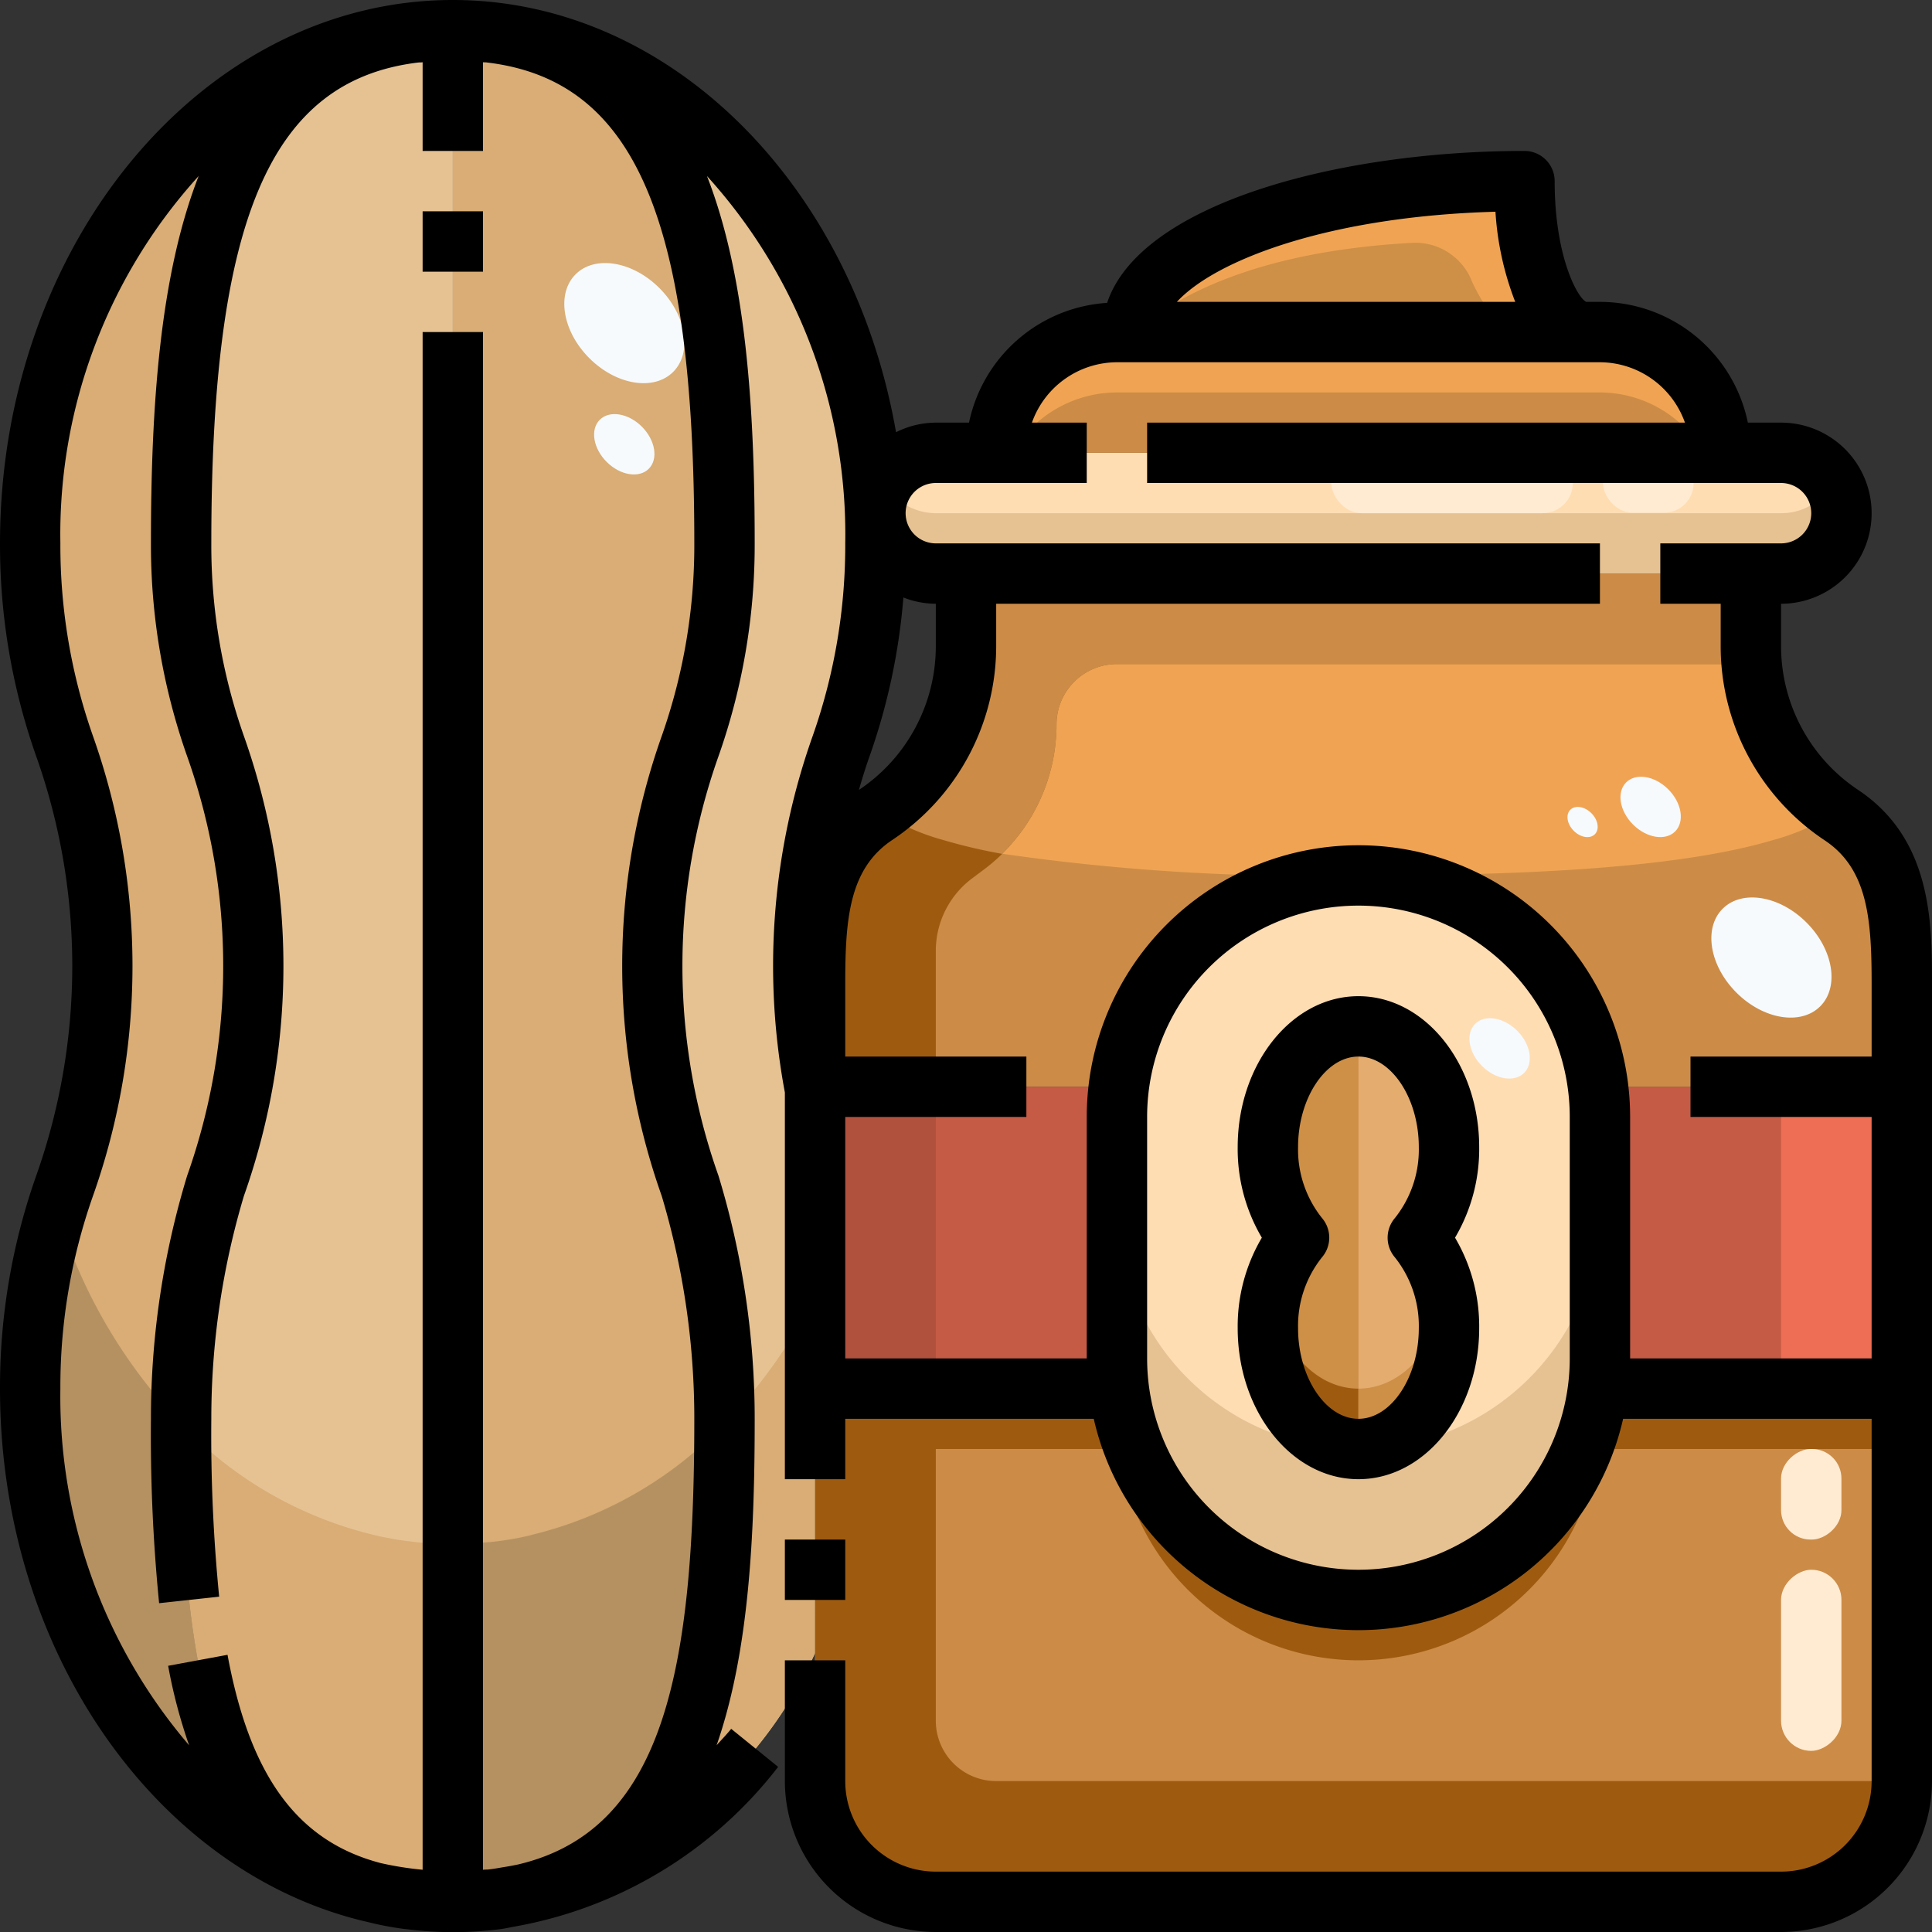
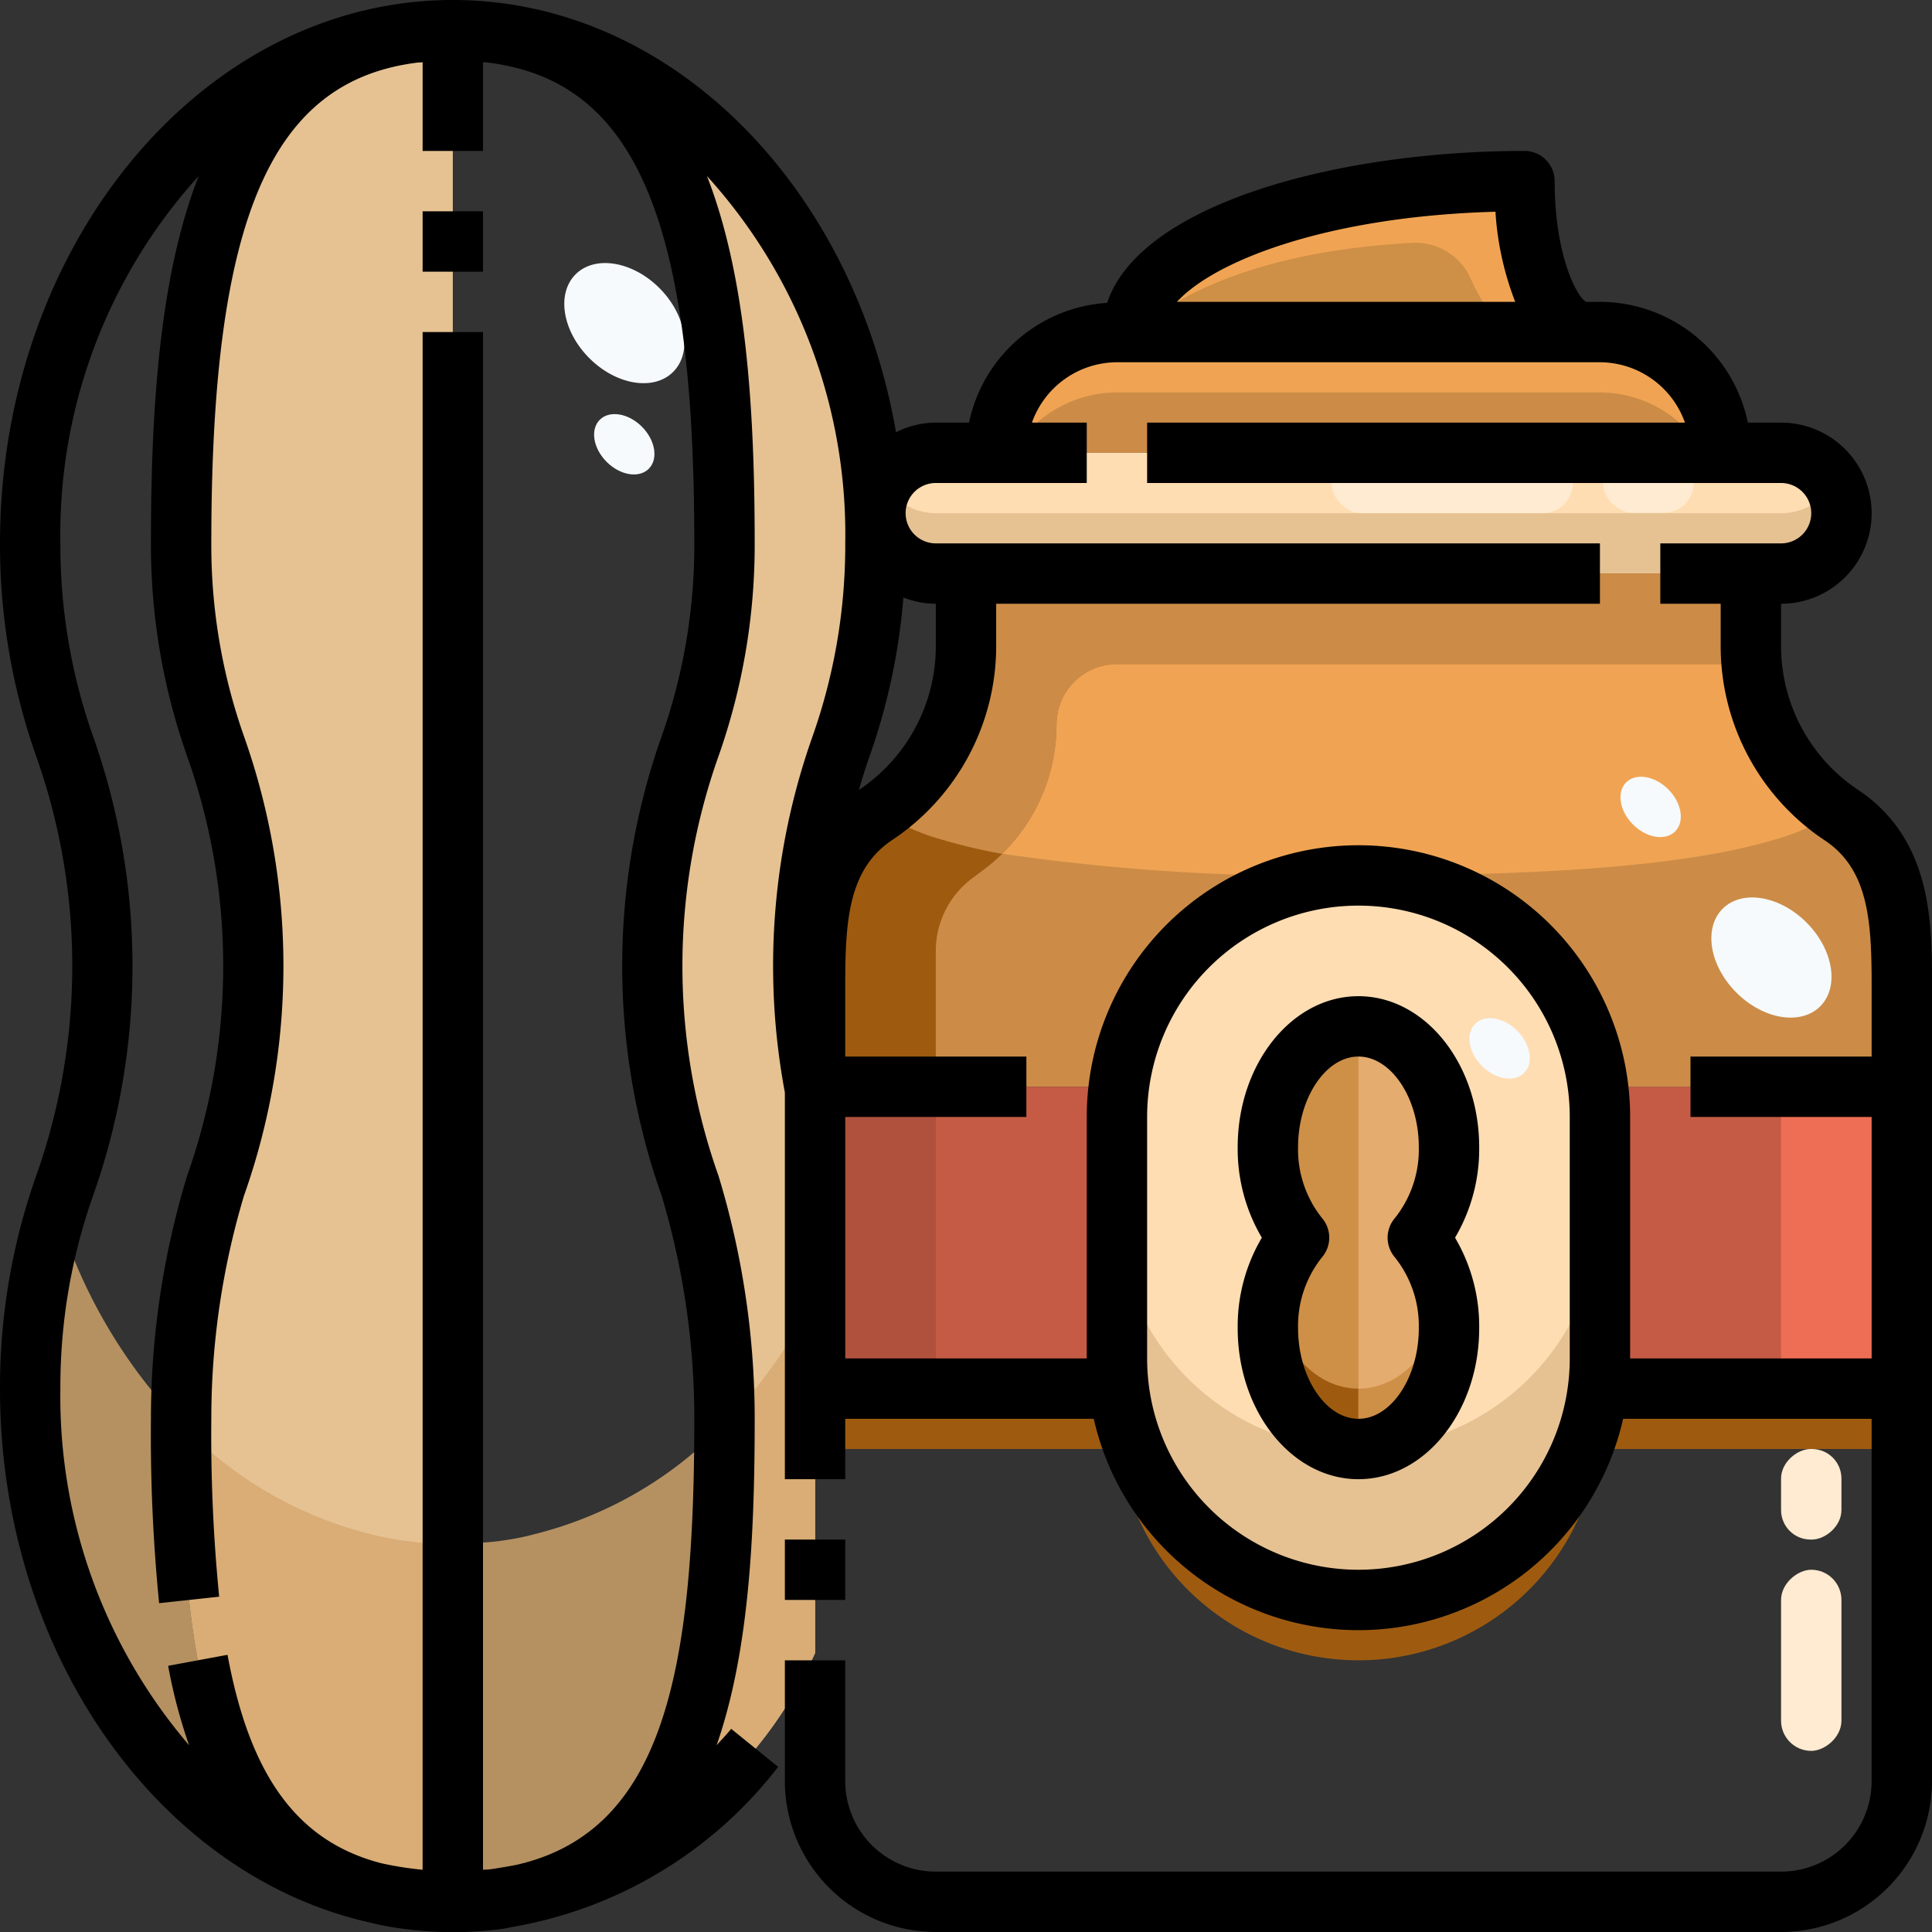
<svg xmlns="http://www.w3.org/2000/svg" height="512" viewBox="0 0 64 64" width="512">
  <rect x="0" y="0" width="64" height="64" fill="#333333" stroke="none" />
  <g id="_19-nut_butters" data-name="19-nut butters">
-     <path d="m63 46v13a4 4 0 0 1 -4 4h-28a4 4 0 0 1 -4-4v-13h10v-1a8 8 0 0 0 16 0v1z" fill="#cc8c47" />
    <path d="m63 36v10h-10v-1-8-1z" fill="#c55b45" />
    <path d="m63 32.61v3.39h-10v1a8 8 0 0 0 -16 0v-1h-10v-3.39a11.982 11.982 0 0 1 .3-3.18 4.008 4.008 0 0 1 1.7-2.43 6.746 6.746 0 0 0 3-5.61v-2.39h26v2.39a6.768 6.768 0 0 0 3 5.61c1.87 1.25 2 3.35 2 5.61z" fill="#cc8c47" />
    <path d="m59 15a2.006 2.006 0 0 1 2 2 2.015 2.015 0 0 1 -2 2h-28a2.006 2.006 0 0 1 -2-2 2.015 2.015 0 0 1 2-2z" fill="#ffddb3" />
    <path d="m57 15h-24a3.995 3.995 0 0 1 4-4h16a4 4 0 0 1 4 4z" fill="#cc8c47" />
    <path d="m53 37v8a8 8 0 0 1 -16 0v-8a8 8 0 1 1 16 0zm-5 1c0-2.21-1.34-4-3-4s-3 1.79-3 4a4.662 4.662 0 0 0 1.03 3 4.662 4.662 0 0 0 -1.03 3c0 2.21 1.34 4 3 4s3-1.79 3-4a4.662 4.662 0 0 0 -1.03-3 4.662 4.662 0 0 0 1.03-3z" fill="#ffddb3" />
    <path d="m52.5 11h-15c0-2.76 5.81-5 13-5 0 2.76.89 5 2 5z" fill="#ce8f47" />
    <path d="m45 34c1.66 0 3 1.79 3 4a4.662 4.662 0 0 1 -1.03 3 4.662 4.662 0 0 1 1.03 3c0 2.21-1.34 4-3 4s-3-1.79-3-4a4.662 4.662 0 0 1 1.03-3 4.662 4.662 0 0 1 -1.03-3c0-2.21 1.34-4 3-4z" fill="#ce8f47" />
    <path d="m37 37v8 1h-10v-9.88-.12h10z" fill="#c55b45" />
-     <path d="m28.97 17c.02.33.03.67.03 1a20.12 20.12 0 0 1 -1.14 6.72 21.808 21.808 0 0 0 -.86 11.4v18.64a14.353 14.353 0 0 1 -9.37 7.93c5.4-1.4 6.37-7.49 6.37-15.69a26.483 26.483 0 0 0 -1.14-7.72 21.783 21.783 0 0 1 0-14.56 20.12 20.12 0 0 0 1.14-6.72c0-9.09-1.19-16.52-8.28-16.98 7.12.44 12.85 7.35 13.25 15.98z" fill="#e6c293" />
-     <path d="m22.86 39.28a26.483 26.483 0 0 1 1.14 7.72c0 8.2-.97 14.29-6.37 15.69-.01 0-.02.01-.03.01-.24.06-.48.11-.73.15h-.01a8.2 8.2 0 0 1 -.85.1.308.308 0 0 1 -.1.01c-.3.03-.61.04-.91.04v-62c.25 0 .48.01.72.02 7.09.46 8.28 7.89 8.28 16.98a20.12 20.12 0 0 1 -1.14 6.72 21.783 21.783 0 0 0 0 14.56z" fill="#d9ad75" />
+     <path d="m28.97 17c.02.33.03.67.03 1a20.12 20.12 0 0 1 -1.14 6.72 21.808 21.808 0 0 0 -.86 11.4v18.64a14.353 14.353 0 0 1 -9.37 7.93c5.4-1.4 6.37-7.49 6.37-15.69a26.483 26.483 0 0 0 -1.14-7.72 21.783 21.783 0 0 1 0-14.56 20.12 20.12 0 0 0 1.14-6.72c0-9.09-1.19-16.52-8.28-16.98 7.12.44 12.85 7.35 13.25 15.98" fill="#e6c293" />
    <path d="m15 1v62a10.754 10.754 0 0 1 -1.43-.09c-.23-.03-.47-.06-.7-.11-.16-.03-.32-.06-.47-.1-5.43-1.4-6.4-7.48-6.4-15.7a26.483 26.483 0 0 1 1.14-7.72 21.783 21.783 0 0 0 0-14.56 20.12 20.12 0 0 1 -1.14-6.72c0-9.09 1.19-16.52 8.28-16.98.24-.01.47-.02.72-.02z" fill="#e6c293" />
-     <path d="m14.28 1.02c-7.09.46-8.28 7.89-8.28 16.98a20.12 20.12 0 0 0 1.14 6.72 21.783 21.783 0 0 1 0 14.56 26.483 26.483 0 0 0 -1.14 7.72c0 8.22.97 14.3 6.4 15.7-6.49-1.47-11.4-8.39-11.4-16.7a20.12 20.12 0 0 1 1.14-6.72 21.783 21.783 0 0 0 0-14.56 20.12 20.12 0 0 1 -1.14-6.72c0-9.1 5.88-16.52 13.28-16.98z" fill="#d9ad75" />
    <path d="m60.41 16.41a1.955 1.955 0 0 1 -1.41.59h-28a2 2 0 0 1 -1.721-1 1.963 1.963 0 0 0 -.279 1 2.006 2.006 0 0 0 2 2h28a1.984 1.984 0 0 0 1.721-3 1.938 1.938 0 0 1 -.311.41z" fill="#e6c293" />
    <path d="m37 13h16a3.982 3.982 0 0 1 3.446 2h.554a4 4 0 0 0 -4-4h-16a3.995 3.995 0 0 0 -4 4h.556a4.12 4.12 0 0 1 .614-.83 4.025 4.025 0 0 1 2.83-1.17z" fill="#f0a453" />
    <path d="m45 48a8 8 0 0 1 -8-8v5a8 8 0 0 0 16 0v-5a8 8 0 0 1 -8 8z" fill="#e6c293" />
    <path d="m49.908 11h2.592c-1.11 0-2-2.24-2-5-7.19 0-13 2.24-13 5h.088c1.789-1.575 4.826-2.728 9.251-2.958a2.011 2.011 0 0 1 1.929 1.3 5.962 5.962 0 0 0 1.14 1.658z" fill="#f0a453" />
    <path d="m53 46v-1a8 8 0 0 1 -16 0v1h-10v2h10v-1a8 8 0 0 0 16 0v1h10v-2z" fill="#9e5b10" />
    <path d="m24 47.154c-.014 8.121-1 14.146-6.37 15.536a14.353 14.353 0 0 0 9.37-7.93v-11.85a16.6 16.6 0 0 1 -3 4.244z" fill="#d9ad75" />
    <path d="m24 47.154a13.04 13.04 0 0 1 -6.37 3.686c-.01 0-.02.01-.03.01-.24.06-.48.11-.73.15h-.01a8.2 8.2 0 0 1 -.85.1.308.308 0 0 1 -.1.01c-.3.03-.61.04-.91.04v11.85c.3 0 .61-.01.91-.04a.308.308 0 0 0 .1-.01 8.2 8.2 0 0 0 .85-.1h.01c.25-.04.49-.09.73-.15.01 0 .02-.01.03-.01 5.37-1.39 6.356-7.415 6.37-15.536z" fill="#b59162" />
    <path d="m13.57 51.06c-.23-.03-.47-.06-.7-.11-.16-.03-.32-.06-.47-.1a13.037 13.037 0 0 1 -6.4-3.682c.015 8.132 1.008 14.142 6.4 15.532.15.04.31.07.47.1.23.05.47.08.7.11a10.754 10.754 0 0 0 1.43.09v-11.85a10.754 10.754 0 0 1 -1.43-.09z" fill="#d9ad75" />
    <path d="m6 47.168a17.37 17.37 0 0 1 -4.115-7.06 20.145 20.145 0 0 0 -.885 5.892c0 8.31 4.91 15.23 11.4 16.7-5.392-1.39-6.385-7.4-6.4-15.532z" fill="#b59162" />
    <path d="m31 31.5a3 3 0 0 1 1.2-2.4l.4-.3a6 6 0 0 0 2.4-4.8 2 2 0 0 1 2-2h21.038c-.019-.2-.038-.4-.038-.61v-2.39h-26v2.39a6.746 6.746 0 0 1 -3 5.61 4.008 4.008 0 0 0 -1.7 2.43 11.982 11.982 0 0 0 -.3 3.18v3.39h4z" fill="#9e5b10" />
-     <path d="m63 59h-30a2 2 0 0 1 -2-2v-11h-4v13a4 4 0 0 0 4 4h28a4 4 0 0 0 4-4z" fill="#9e5b10" />
    <path d="m59 36h4v10h-4z" fill="#ed6e54" />
    <path d="m27 36h4v10h-4z" fill="#b0513e" />
    <path d="m48 38c0-2.21-1.34-4-3-4v14c1.66 0 3-1.79 3-4a4.662 4.662 0 0 0 -1.03-3 4.662 4.662 0 0 0 1.03-3z" fill="#e4ac6f" />
    <path d="m42.106 43a5.137 5.137 0 0 0 -.106 1c0 2.21 1.34 4 3 4v-2c-1.4 0-2.559-1.276-2.894-3z" fill="#9e5b10" />
    <path d="m45 46v2c1.66 0 3-1.79 3-4a5.137 5.137 0 0 0 -.106-1c-.335 1.724-1.494 3-2.894 3z" fill="#ce8f47" />
    <path d="m58.8 24.57a6.669 6.669 0 0 1 -.8-3.18c0 .206.019.408.038.61h-21.038a2 2 0 0 0 -2 2 6 6 0 0 1 -1.8 4.281 71.7 71.7 0 0 0 11.8.719c5.671 0 10.674-.254 13.762-1.18a7.457 7.457 0 0 0 2.088-.933 6.67 6.67 0 0 1 -2.05-2.317z" fill="#f0a453" />
    <path d="m56 19h-24v2.39a6.738 6.738 0 0 1 -2.851 5.5 7.457 7.457 0 0 0 2.088.934 18.255 18.255 0 0 0 1.961.461 6 6 0 0 0 1.802-4.285 2 2 0 0 1 2-2h21v-3z" fill="#cc8c47" />
    <rect fill="#ffebd1" height="2" rx="1" width="8" x="44.102" y="15" />
    <rect fill="#ffebd1" height="1.953" rx=".977" width="3" x="53.102" y="15.031" />
    <rect fill="#ffebd1" height="2" rx="1" transform="matrix(0 -1 1 0 5 115)" width="6" x="57" y="54" />
    <rect fill="#ffebd1" height="2" rx=".977" transform="matrix(0 -1 1 0 10.5 109.5)" width="3" x="58.5" y="48.5" />
    <g fill="#f6fafd">
      <ellipse cx="20.684" cy="10.695" rx="1.642" ry="2.286" transform="matrix(.707 -.707 .707 .707 -1.502 17.766)" />
      <ellipse cx="58.684" cy="31.695" rx="1.642" ry="2.286" transform="matrix(.707 -.707 .707 .707 -5.217 50.801)" />
      <ellipse cx="20.682" cy="14.708" rx=".825" ry="1.148" transform="matrix(.707 -.707 .707 .707 -4.341 18.941)" />
      <ellipse cx="54.682" cy="26.708" rx=".825" ry="1.148" transform="matrix(.707 -.707 .707 .707 -2.863 46.508)" />
      <ellipse cx="49.682" cy="34.708" rx=".825" ry="1.148" transform="matrix(.707 -.707 .707 .707 -9.987 45.316)" />
-       <ellipse cx="52.427" cy="27.208" rx=".413" ry=".574" transform="matrix(.707 -.707 .707 .707 -3.877 45.06)" />
    </g>
    <path d="m26 51h2v2h-2z" />
    <path d="m45 49c-2.206 0-4-2.243-4-5a5.778 5.778 0 0 1 .8-3 5.778 5.778 0 0 1 -.8-3c0-2.757 1.794-5 4-5s4 2.243 4 5a5.778 5.778 0 0 1 -.8 3 5.778 5.778 0 0 1 .8 3c0 2.757-1.794 5-4 5zm0-14c-1.084 0-2 1.374-2 3a3.642 3.642 0 0 0 .793 2.349 1 1 0 0 1 0 1.3 3.642 3.642 0 0 0 -.793 2.351c0 1.626.916 3 2 3s2-1.374 2-3a3.642 3.642 0 0 0 -.793-2.349 1 1 0 0 1 0-1.3 3.642 3.642 0 0 0 .793-2.351c0-1.626-.916-3-2-3z" />
    <path d="m61.555 26.168a5.724 5.724 0 0 1 -2.555-4.768v-1.4a3 3 0 0 0 0-6h-1.1a5.009 5.009 0 0 0 -4.9-4h-.457c-.306-.158-1.043-1.539-1.043-4a1 1 0 0 0 -1-1c-6.2 0-12.735 1.759-13.825 5.033a5 5 0 0 0 -4.575 3.967h-1.1a2.969 2.969 0 0 0 -1.318.318c-1.42-8.164-7.463-14.318-14.682-14.318-8.271 0-15 8.075-15 18a21.025 21.025 0 0 0 1.2 7.054 20.8 20.8 0 0 1 0 13.892 21.025 21.025 0 0 0 -1.2 7.054c0 8.779 5.269 16.1 12.209 17.676a10.208 10.208 0 0 0 1.191.224c.053.006.107.011.16.018a12.264 12.264 0 0 0 2.99-.009c.18-.022.341-.062.513-.092a14.145 14.145 0 0 0 8.714-5.287l-1.555-1.26c-.155.192-.322.362-.483.543 1.084-3.113 1.261-7.013 1.261-10.813a27.628 27.628 0 0 0 -1.2-8.054 20.8 20.8 0 0 1 0-13.892 21.025 21.025 0 0 0 1.2-7.054c0-4.523-.293-8.874-1.581-12.169a17.661 17.661 0 0 1 4.581 12.169 19.009 19.009 0 0 1 -1.08 6.384 22.763 22.763 0 0 0 -.92 11.806v12.81h2v-2h8.232a8.991 8.991 0 0 0 17.536 0h8.232v12a3 3 0 0 1 -3 3h-28a3 3 0 0 1 -3-3v-4h-2v4a5.006 5.006 0 0 0 5 5h28a5.006 5.006 0 0 0 5-5v-26.4c0-2.024 0-4.8-2.445-6.432zm-39.635-1.784a22.814 22.814 0 0 0 0 15.232 25.74 25.74 0 0 1 1.08 7.384c0 8.374-1.022 13.634-5.846 14.765-.17.035-.34.067-.511.093-.153.026-.3.053-.464.071-.06.006-.12 0-.179.011v-50.94h-2v50.938a10.825 10.825 0 0 1 -1.385-.22c-2.772-.724-4.339-2.9-5.078-6.9l-1.967.364a17.284 17.284 0 0 0 .695 2.633 17.768 17.768 0 0 1 -4.265-11.815 19.009 19.009 0 0 1 1.08-6.384 22.814 22.814 0 0 0 0-15.232 19.009 19.009 0 0 1 -1.08-6.384 17.661 17.661 0 0 1 4.581-12.169c-1.288 3.295-1.581 7.646-1.581 12.169a21.025 21.025 0 0 0 1.2 7.054 20.8 20.8 0 0 1 0 13.892 27.628 27.628 0 0 0 -1.2 8.054 56.532 56.532 0 0 0 .271 6.108l1.989-.216a54.61 54.61 0 0 1 -.26-5.892 25.74 25.74 0 0 1 1.08-7.384 22.814 22.814 0 0 0 0-15.232 19.009 19.009 0 0 1 -1.08-6.384c0-10.713 1.946-15.336 6.854-15.929.048-.005.1 0 .146-.009v2.938h2v-2.938c.046.005.092 0 .138.009 4.914.588 6.862 5.21 6.862 15.929a19.009 19.009 0 0 1 -1.08 6.384zm28.274-14.384h-11.208c1.28-1.39 5.048-2.834 10.553-2.986a9.931 9.931 0 0 0 .655 2.986zm-21.389 15.054a20.817 20.817 0 0 0 1.121-5.261 2.971 2.971 0 0 0 1.074.207v1.4a5.725 5.725 0 0 1 -2.548 4.768c.109-.377.222-.748.353-1.114zm23.195 19.946a7 7 0 0 1 -14 0v-8a7 7 0 0 1 14 0zm2 0v-8a9 9 0 0 0 -18 0v8h-8v-8h6v-2h-6v-2.4c0-2.117.114-3.813 1.555-4.773a7.72 7.72 0 0 0 3.445-6.427v-1.4h20v-2h-22a1 1 0 0 1 0-2h5v-2h-1.816a3 3 0 0 1 2.816-2h16a3 3 0 0 1 2.816 2h-17.816v2h21a1 1 0 0 1 0 2h-4v2h2v1.4a7.72 7.72 0 0 0 3.445 6.437c1.441.955 1.555 2.651 1.555 4.763v2.4h-6v2h6v8z" />
    <path d="m14 7h2v2h-2z" />
  </g>
</svg>